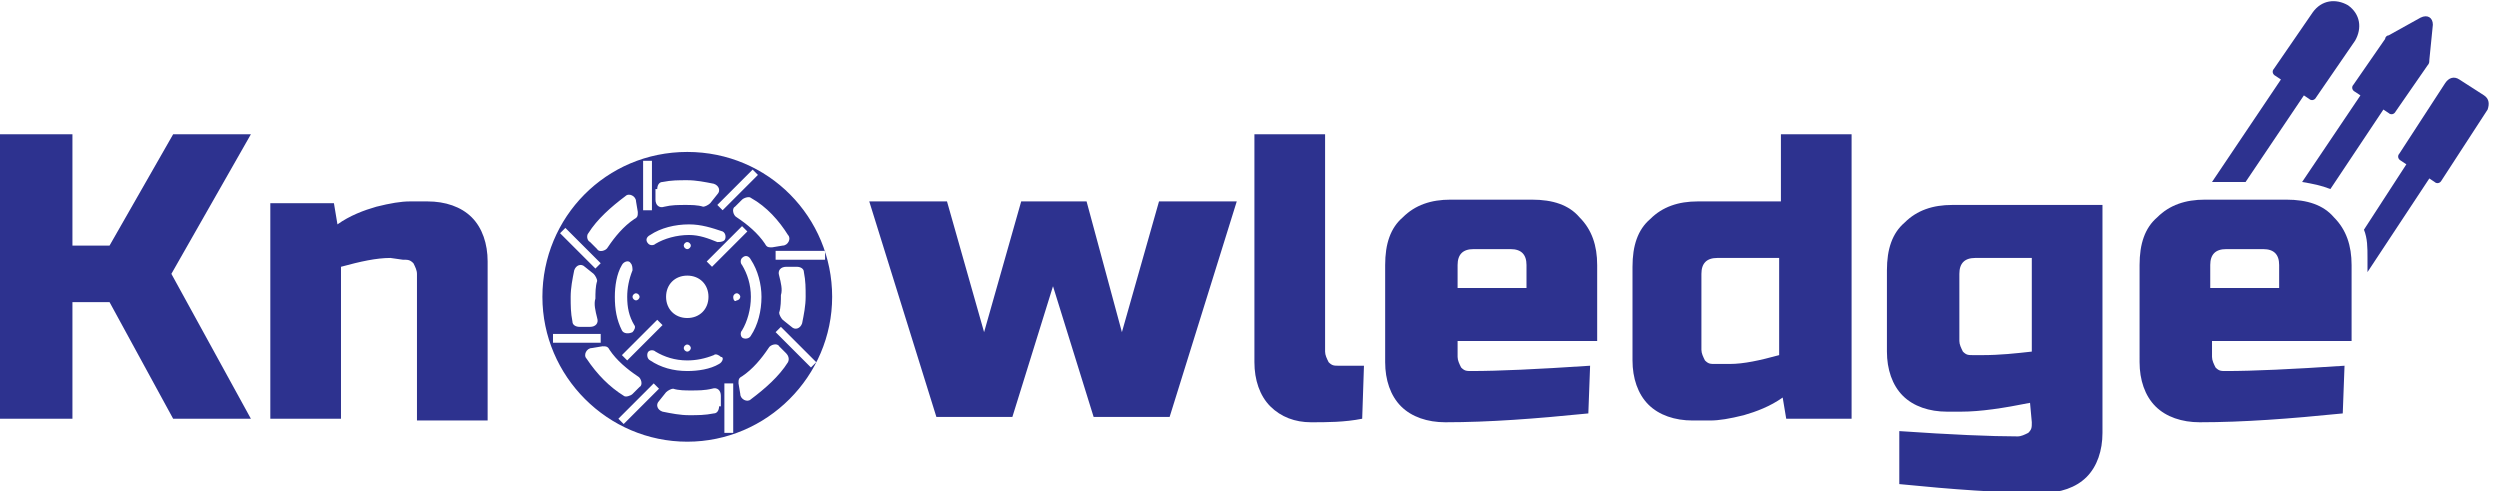
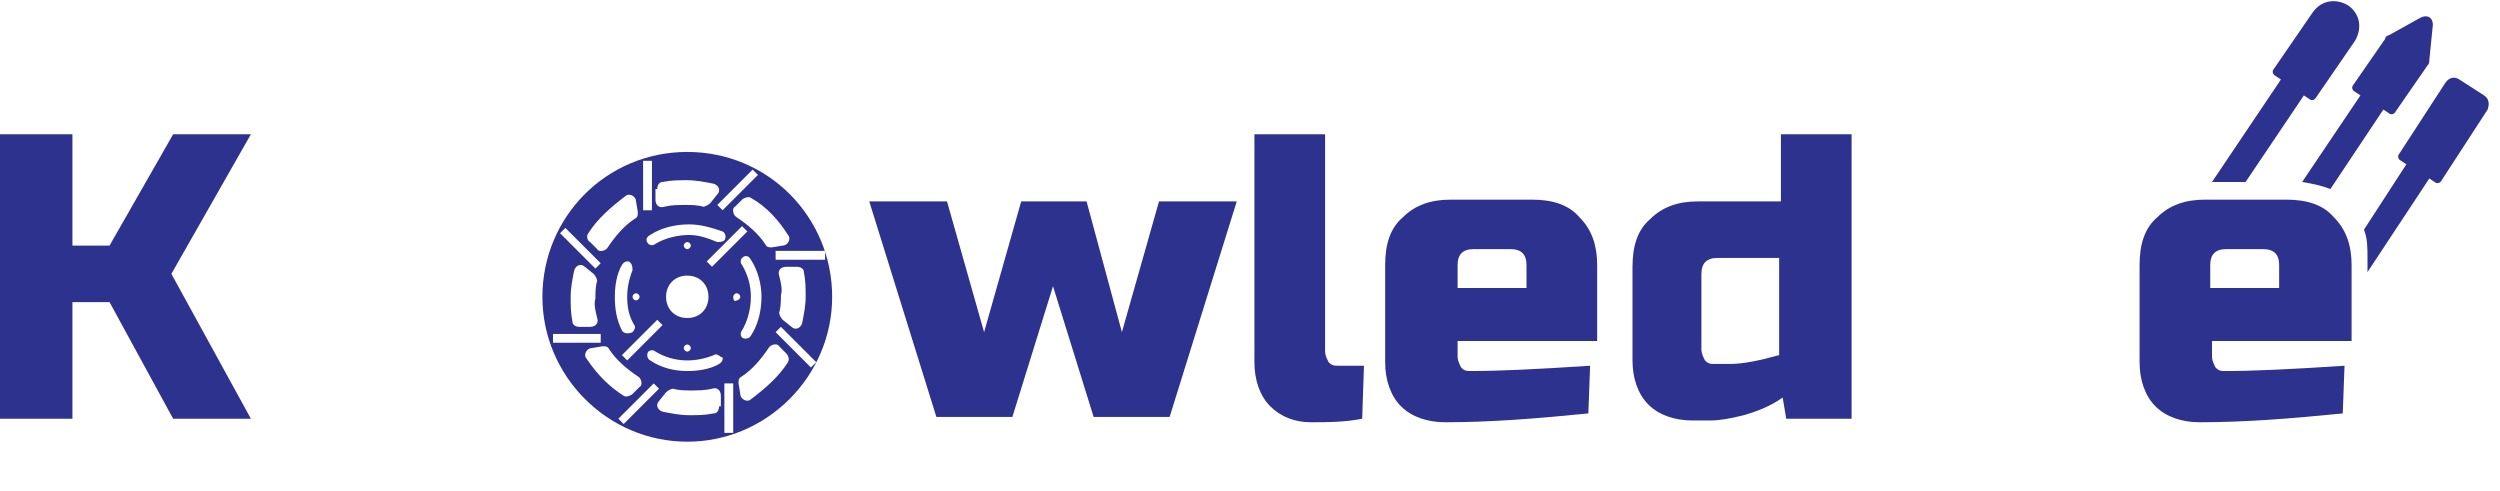
<svg xmlns="http://www.w3.org/2000/svg" version="1.1" id="图层_1" x="0px" y="0px" viewBox="0 0 141.5 27.8" style="enable-background:new 0 0 141.5 27.8;" xml:space="preserve">
  <style type="text/css">
	.st0{fill:#2D328F;}
</style>
  <g>
    <path class="st0" d="M4.1,23.7H0V7.6h4.1v6.3h2.1l3.6-6.3h4.4l-4.5,7.9l4.5,8.2H9.8l-3.6-6.6H4.1V23.7z" />
-     <path class="st0" d="M22.1,14.6c-0.8,0-1.7,0.2-2.8,0.5v8.6h-4V11.5h3.6l0.2,1.2c0.7-0.5,1.5-0.8,2.2-1c0.8-0.2,1.4-0.3,1.9-0.3h1   c1,0,1.9,0.3,2.5,0.9c0.6,0.6,0.9,1.5,0.9,2.5v9h-4v-8.3c0-0.2-0.1-0.4-0.2-0.6c-0.2-0.2-0.3-0.2-0.6-0.2L22.1,14.6L22.1,14.6z" />
    <path class="st0" d="M63.5,18.8l2.1-7.4H70l-3.8,12.2h-4.3l-2.3-7.4l-2.3,7.4H53l-3.8-12.2h4.4l2.1,7.4l2.1-7.4h3.7L63.5,18.8z" />
    <path class="st0" d="M77.1,23.7c-1,0.2-2,0.2-2.9,0.2s-1.7-0.3-2.3-0.9c-0.6-0.6-0.9-1.5-0.9-2.5V7.6h4v12.3c0,0.2,0.1,0.4,0.2,0.6   c0.2,0.2,0.3,0.2,0.6,0.2h1.4L77.1,23.7L77.1,23.7z" />
    <path class="st0" d="M89.9,23.4c-3,0.3-5.6,0.5-8.1,0.5c-1,0-1.9-0.3-2.5-0.9s-0.9-1.5-0.9-2.5V15c0-1.2,0.3-2.1,1-2.7   c0.7-0.7,1.6-1,2.7-1h4.6c1.2,0,2.1,0.3,2.7,1c0.7,0.7,1,1.6,1,2.7v4.3h-7.9v0.9c0,0.2,0.1,0.4,0.2,0.6C82.9,21,83,21,83.3,21   c1.5,0,3.7-0.1,6.7-0.3L89.9,23.4L89.9,23.4z M83.4,14.1c-0.6,0-0.9,0.3-0.9,0.9v1.3h3.9V15c0-0.6-0.3-0.9-0.9-0.9H83.4z" />
    <path class="st0" d="M101.1,23.7l-0.2-1.2c-0.7,0.5-1.5,0.8-2.2,1c-0.8,0.2-1.4,0.3-1.9,0.3h-1c-1,0-1.9-0.3-2.5-0.9   s-0.9-1.5-0.9-2.5v-5.3c0-1.2,0.3-2.1,1-2.7c0.7-0.7,1.6-1,2.7-1h4.7V7.6h4v16.1H101.1z M97.9,20.6c0.8,0,1.7-0.2,2.8-0.5v-5.5   h-3.5c-0.6,0-0.9,0.3-0.9,0.9v4.3c0,0.2,0.1,0.4,0.2,0.6c0.2,0.2,0.3,0.2,0.6,0.2H97.9z" />
-     <path class="st0" d="M114.9,22.8c-1.5,0.3-2.8,0.5-3.9,0.5h-0.8c-1,0-1.9-0.3-2.5-0.9s-0.9-1.5-0.9-2.5v-4.6c0-1.2,0.3-2.1,1-2.7   c0.7-0.7,1.6-1,2.7-1h8.5v12.9c0,1-0.3,1.9-0.9,2.5s-1.5,0.9-2.5,0.9c-2.4,0-5.1-0.2-8.1-0.5v-3c2.9,0.2,5.2,0.3,6.7,0.3   c0.2,0,0.4-0.1,0.6-0.2c0.2-0.2,0.2-0.3,0.2-0.6L114.9,22.8L114.9,22.8z M112.2,20.1c1,0,1.9-0.1,2.8-0.2v-5.3h-3.2   c-0.6,0-0.9,0.3-0.9,0.9v3.8c0,0.2,0.1,0.4,0.2,0.6c0.2,0.2,0.3,0.2,0.6,0.2H112.2z" />
    <path class="st0" d="M132.6,23.4c-3,0.3-5.6,0.5-8.1,0.5c-1,0-1.9-0.3-2.5-0.9s-0.9-1.5-0.9-2.5V15c0-1.2,0.3-2.1,1-2.7   c0.7-0.7,1.6-1,2.7-1h4.6c1.2,0,2.1,0.3,2.7,1c0.7,0.7,1,1.6,1,2.7v4.3h-7.9v0.9c0,0.2,0.1,0.4,0.2,0.6c0.2,0.2,0.3,0.2,0.6,0.2   c1.5,0,3.7-0.1,6.7-0.3L132.6,23.4L132.6,23.4z M126,14.1c-0.6,0-0.9,0.3-0.9,0.9v1.3h3.9V15c0-0.6-0.3-0.9-0.9-0.9H126z" />
  </g>
  <path class="st0" d="M38.9,8.6c-4.6,0-8.2,3.7-8.2,8.2s3.7,8.2,8.2,8.2s8.2-3.7,8.2-8.2S43.5,8.6,38.9,8.6z M44.6,13.3  c0.2,0.2,0,0.6-0.3,0.6L43.7,14c-0.2,0-0.3,0-0.4-0.2c-0.4-0.6-1-1.1-1.6-1.5c-0.2-0.1-0.3-0.5-0.1-0.6l0.4-0.4  c0.1-0.1,0.4-0.2,0.5-0.1C43.4,11.7,44.1,12.5,44.6,13.3z M38.9,18c-0.7,0-1.2-0.5-1.2-1.2s0.5-1.2,1.2-1.2s1.2,0.5,1.2,1.2  C40.1,17.5,39.6,18,38.9,18z M39.1,19.7c0,0.1-0.1,0.2-0.2,0.2s-0.2-0.1-0.2-0.2s0.1-0.2,0.2-0.2S39.1,19.6,39.1,19.7z M37.2,18.1  l0.3,0.3l-2,2l-0.3-0.3L37.2,18.1z M35.2,18.7c-0.3-0.6-0.4-1.2-0.4-1.9c0-0.6,0.1-1.3,0.4-1.8c0.1-0.2,0.4-0.3,0.5-0.1l0,0  c0.1,0.1,0.1,0.3,0.1,0.4c-0.2,0.5-0.3,1-0.3,1.5c0,0.6,0.1,1.1,0.4,1.6c0.1,0.1,0,0.3-0.1,0.4l0,0C35.6,18.9,35.3,18.9,35.2,18.7z   M37.1,13.8c-0.1,0.1-0.3,0.1-0.4,0l0,0c-0.2-0.2-0.1-0.4,0.1-0.5c0.6-0.4,1.4-0.6,2.2-0.6c0.7,0,1.3,0.2,1.9,0.4  c0.2,0.1,0.2,0.4,0.1,0.5l0,0c-0.1,0.1-0.3,0.1-0.4,0.1c-0.5-0.2-1-0.4-1.6-0.4C38.3,13.3,37.6,13.5,37.1,13.8z M39.1,13.9  c0,0.1-0.1,0.2-0.2,0.2s-0.2-0.1-0.2-0.2c0-0.1,0.1-0.2,0.2-0.2S39.1,13.8,39.1,13.9z M40,14.8l2-2l0.3,0.3l-2,2L40,14.8z M42,14.6  L42,14.6c0.2-0.2,0.4-0.1,0.5,0.1c0.4,0.6,0.6,1.4,0.6,2.1c0,0.8-0.2,1.6-0.6,2.2c-0.1,0.2-0.4,0.2-0.5,0.1l0,0  c-0.1-0.1-0.1-0.3,0-0.4c0.3-0.5,0.5-1.2,0.5-1.9c0-0.7-0.2-1.3-0.5-1.8C41.9,14.9,41.9,14.7,42,14.6z M42.9,9.9l-2,2l-0.3-0.3l2-2  L42.9,9.9z M37.2,10.7c0-0.2,0.1-0.4,0.3-0.4c0.5-0.1,0.9-0.1,1.4-0.1s1,0.1,1.5,0.2c0.3,0.1,0.4,0.4,0.2,0.6l-0.4,0.5  c-0.1,0.1-0.3,0.2-0.4,0.2c-0.3-0.1-0.7-0.1-1-0.1c-0.4,0-0.8,0-1.2,0.1c-0.3,0.1-0.5-0.1-0.5-0.4v-0.6H37.2z M36.4,9.1h0.5v2.8  h-0.5V9.1z M36.2,16.8c0,0.1-0.1,0.2-0.2,0.2c-0.1,0-0.2-0.1-0.2-0.2s0.1-0.2,0.2-0.2C36.1,16.6,36.2,16.7,36.2,16.8z M33.3,13.2  c0.5-0.8,1.3-1.5,2.1-2.1c0.2-0.2,0.6,0,0.6,0.3l0.1,0.6c0,0.2,0,0.3-0.2,0.4c-0.6,0.4-1.1,1-1.5,1.6c-0.1,0.2-0.5,0.3-0.6,0.1  l-0.4-0.4C33.2,13.6,33.2,13.3,33.3,13.2z M32,12.9l2,2l-0.3,0.3l-2-2L32,12.9z M33.8,18c0.1,0.3-0.1,0.5-0.4,0.5h-0.6  c-0.2,0-0.4-0.1-0.4-0.3c-0.1-0.5-0.1-0.9-0.1-1.4s0.1-1,0.2-1.5c0.1-0.3,0.4-0.4,0.6-0.2l0.5,0.4c0.1,0.1,0.2,0.3,0.2,0.4  c-0.1,0.3-0.1,0.7-0.1,1C33.6,17.2,33.7,17.6,33.8,18z M31.3,19.4v-0.5H34v0.5H31.3z M33.2,20.3c-0.2-0.2,0-0.6,0.3-0.6l0.6-0.1  c0.2,0,0.3,0,0.4,0.2c0.4,0.6,1,1.1,1.6,1.5c0.2,0.1,0.3,0.5,0.1,0.6l-0.4,0.4c-0.1,0.1-0.4,0.2-0.5,0.1  C34.5,21.9,33.8,21.2,33.2,20.3z M35,23.7l2-2l0.3,0.3l-2,2L35,23.7z M40.7,23c0,0.2-0.1,0.4-0.3,0.4c-0.5,0.1-0.9,0.1-1.4,0.1  s-1-0.1-1.5-0.2c-0.3-0.1-0.4-0.4-0.2-0.6l0.4-0.5c0.1-0.1,0.3-0.2,0.4-0.2c0.3,0.1,0.7,0.1,1,0.1c0.4,0,0.8,0,1.2-0.1  c0.3-0.1,0.5,0.1,0.5,0.4V23H40.7z M40.7,20.6c-0.5,0.3-1.2,0.4-1.8,0.4c-0.8,0-1.5-0.2-2.1-0.6c-0.2-0.1-0.2-0.4-0.1-0.5l0,0  c0.1-0.1,0.3-0.1,0.4,0c0.5,0.3,1.1,0.5,1.8,0.5c0.5,0,1-0.1,1.5-0.3c0.1-0.1,0.3,0,0.4,0.1l0,0C41,20.2,40.9,20.5,40.7,20.6z   M41.5,24.5H41v-2.8h0.5V24.5z M41.5,16.8c0-0.1,0.1-0.2,0.2-0.2c0.1,0,0.2,0.1,0.2,0.2S41.8,17,41.7,17  C41.6,17.1,41.5,17,41.5,16.8z M44.6,20.5c-0.5,0.8-1.3,1.5-2.1,2.1c-0.2,0.2-0.6,0-0.6-0.3l-0.1-0.6c0-0.2,0-0.3,0.2-0.4  c0.6-0.4,1.1-1,1.5-1.6c0.1-0.2,0.5-0.3,0.6-0.1l0.4,0.4C44.6,20.1,44.7,20.3,44.6,20.5z M45.9,20.8l-2-2l0.3-0.3l2,2L45.9,20.8z   M44.1,15.6c-0.1-0.3,0.1-0.5,0.4-0.5h0.6c0.2,0,0.4,0.1,0.4,0.3c0.1,0.5,0.1,0.9,0.1,1.4s-0.1,1-0.2,1.5c-0.1,0.3-0.4,0.4-0.6,0.2  l-0.5-0.4c-0.1-0.1-0.2-0.3-0.2-0.4c0.1-0.3,0.1-0.7,0.1-1C44.3,16.4,44.2,16,44.1,15.6z M43.9,14.7v-0.5h2.8v0.5H43.9z" />
  <g>
    <path class="st0" d="M133.3,5.2l0.3,0.2l-3.3,4.9c0.6,0.1,1.1,0.2,1.6,0.4l3-4.5l0.3,0.2c0.1,0.1,0.3,0.1,0.4-0.1l1.8-2.6   c0.1-0.1,0.1-0.2,0.1-0.3l0.2-2c0-0.4-0.3-0.6-0.7-0.4l-1.8,1c-0.1,0-0.2,0.1-0.2,0.2l-1.8,2.6C133.1,4.9,133.1,5.1,133.3,5.2z" />
    <path class="st0" d="M129.1,4.5l-3.9,5.8h1.9l3.3-4.9l0.3,0.2c0.1,0.1,0.3,0.1,0.4-0.1l2.2-3.2c0.4-0.7,0.3-1.5-0.4-2   c-0.7-0.4-1.5-0.3-2,0.4l-2.2,3.2c-0.1,0.1-0.1,0.3,0.1,0.4L129.1,4.5z" />
    <path class="st0" d="M140.6,5.4l-1.4-0.9c-0.3-0.2-0.6-0.1-0.8,0.2l-2.6,4c-0.1,0.1-0.1,0.3,0.1,0.4l0.3,0.2l-2.4,3.7   c0.2,0.5,0.2,1,0.2,1.6v0.8l3.5-5.3l0.3,0.2c0.1,0.1,0.3,0.1,0.4-0.1l2.6-4C140.9,5.9,140.9,5.6,140.6,5.4z" />
  </g>
</svg>